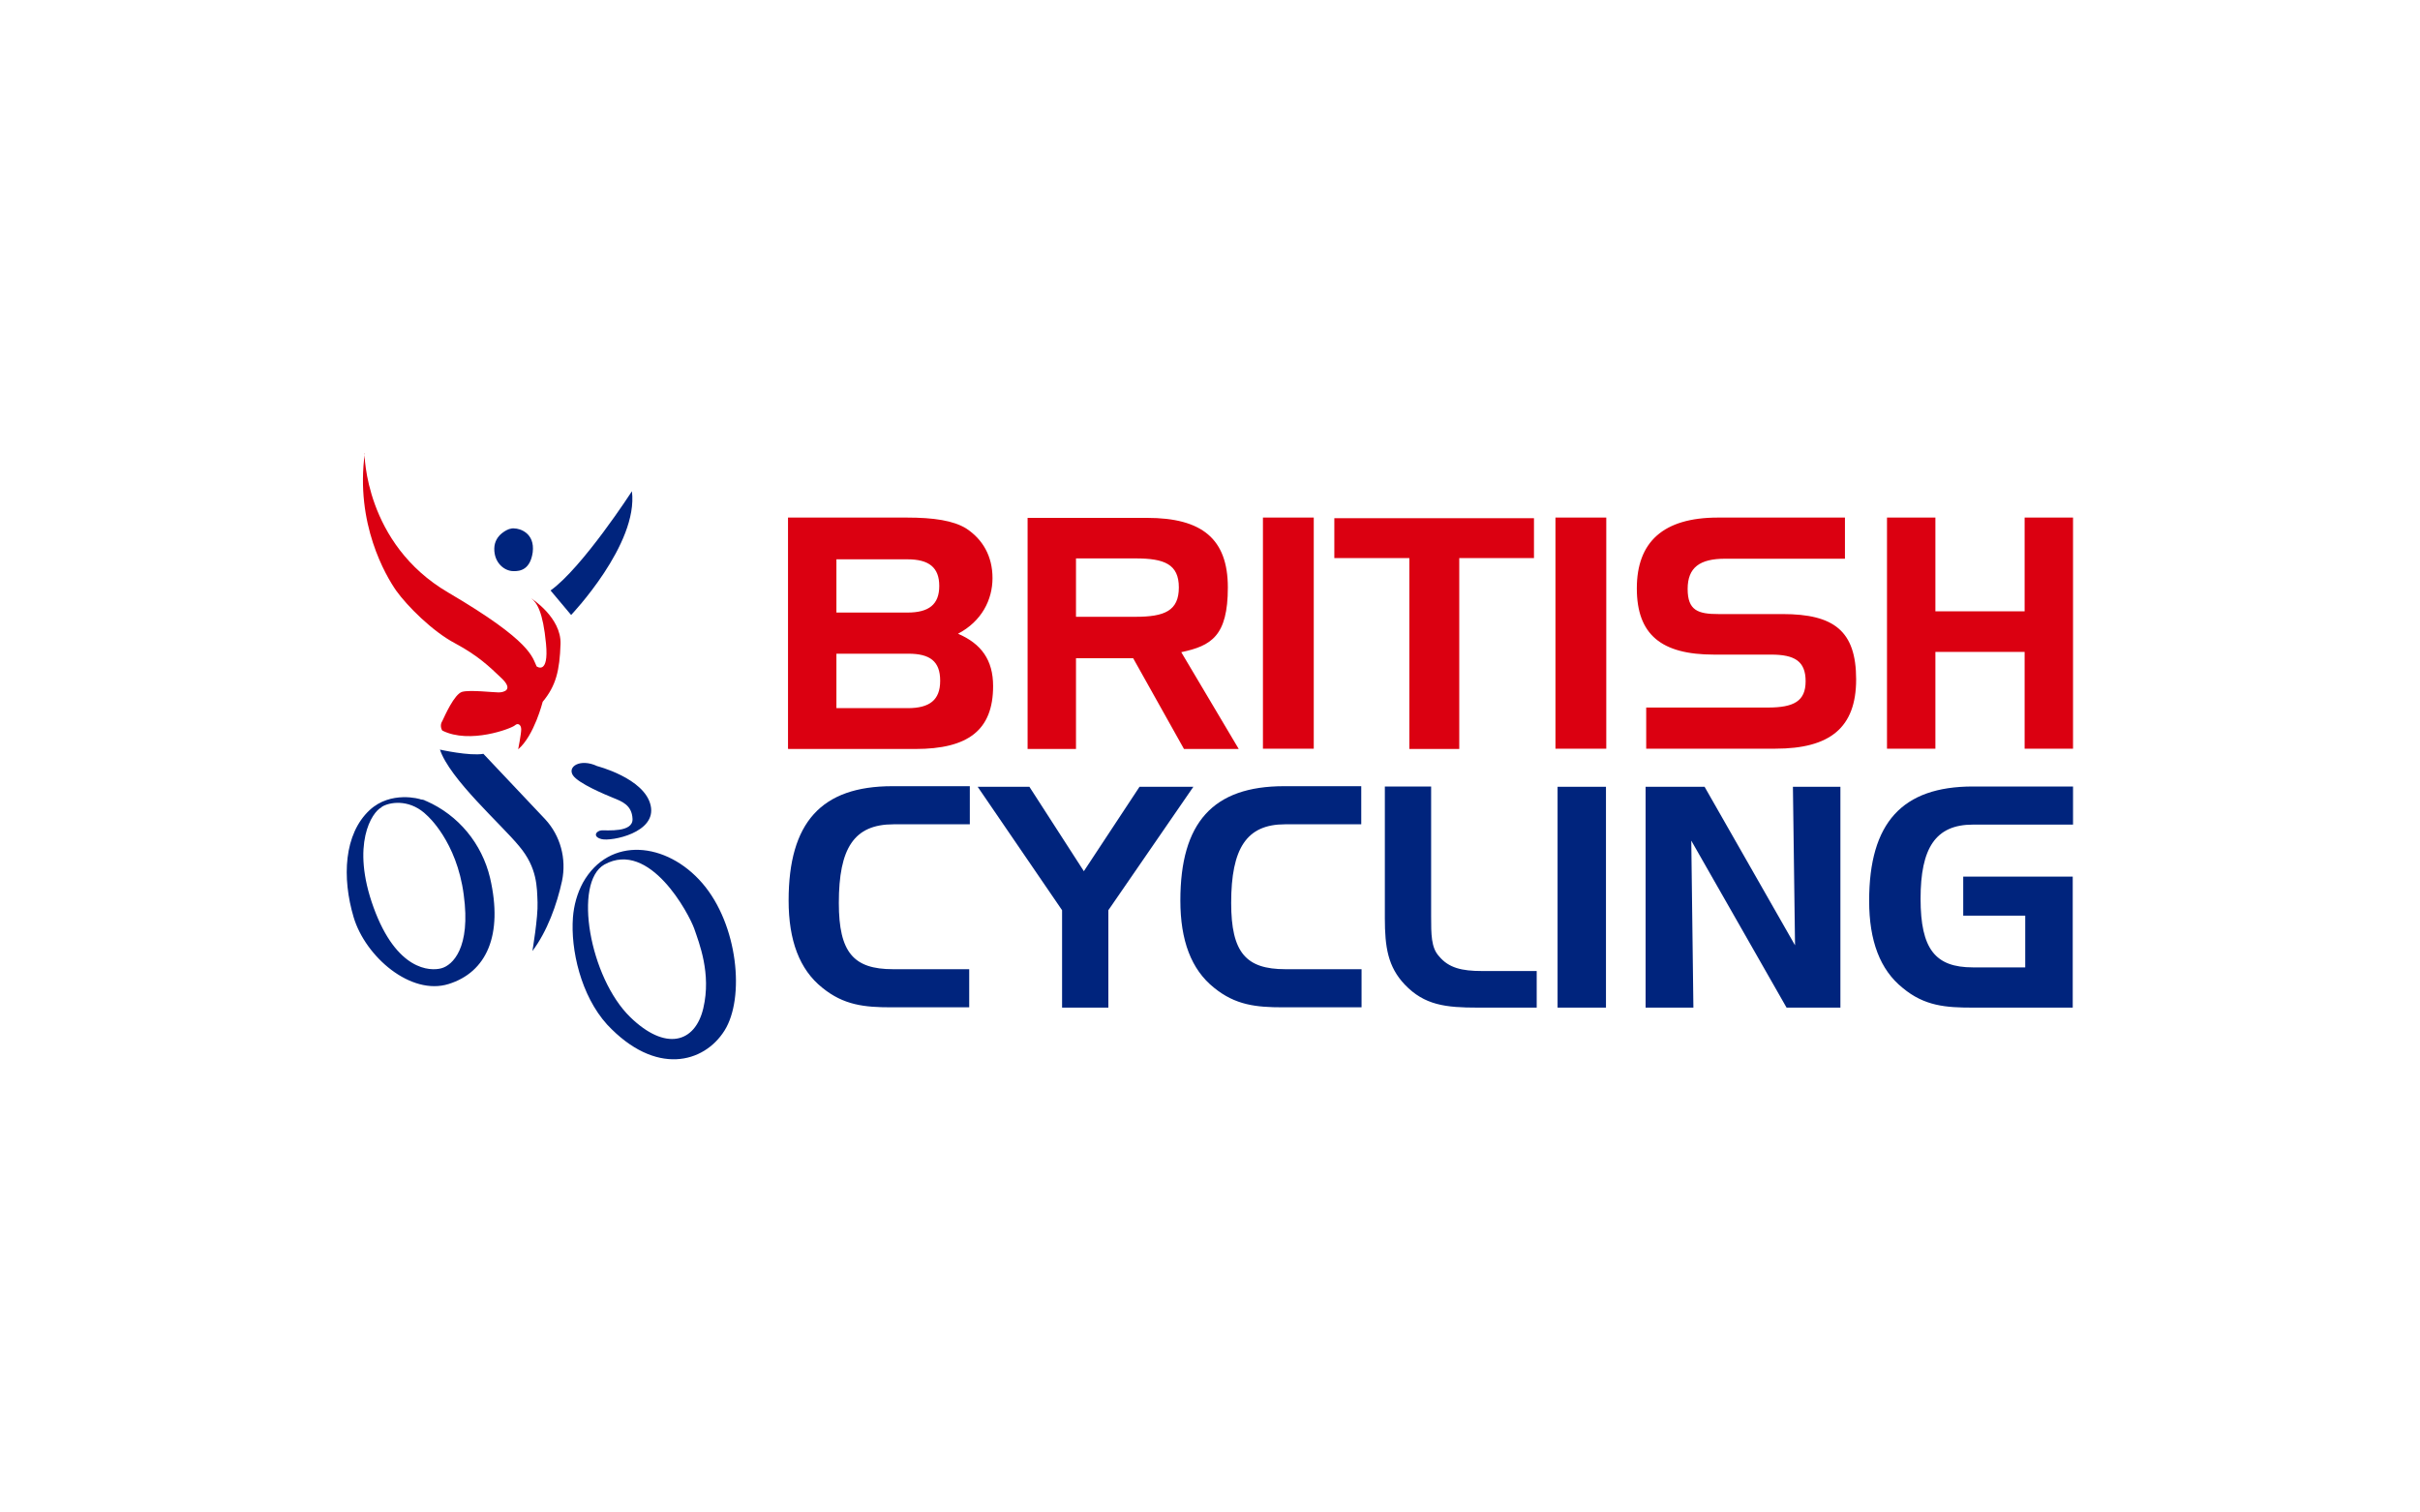
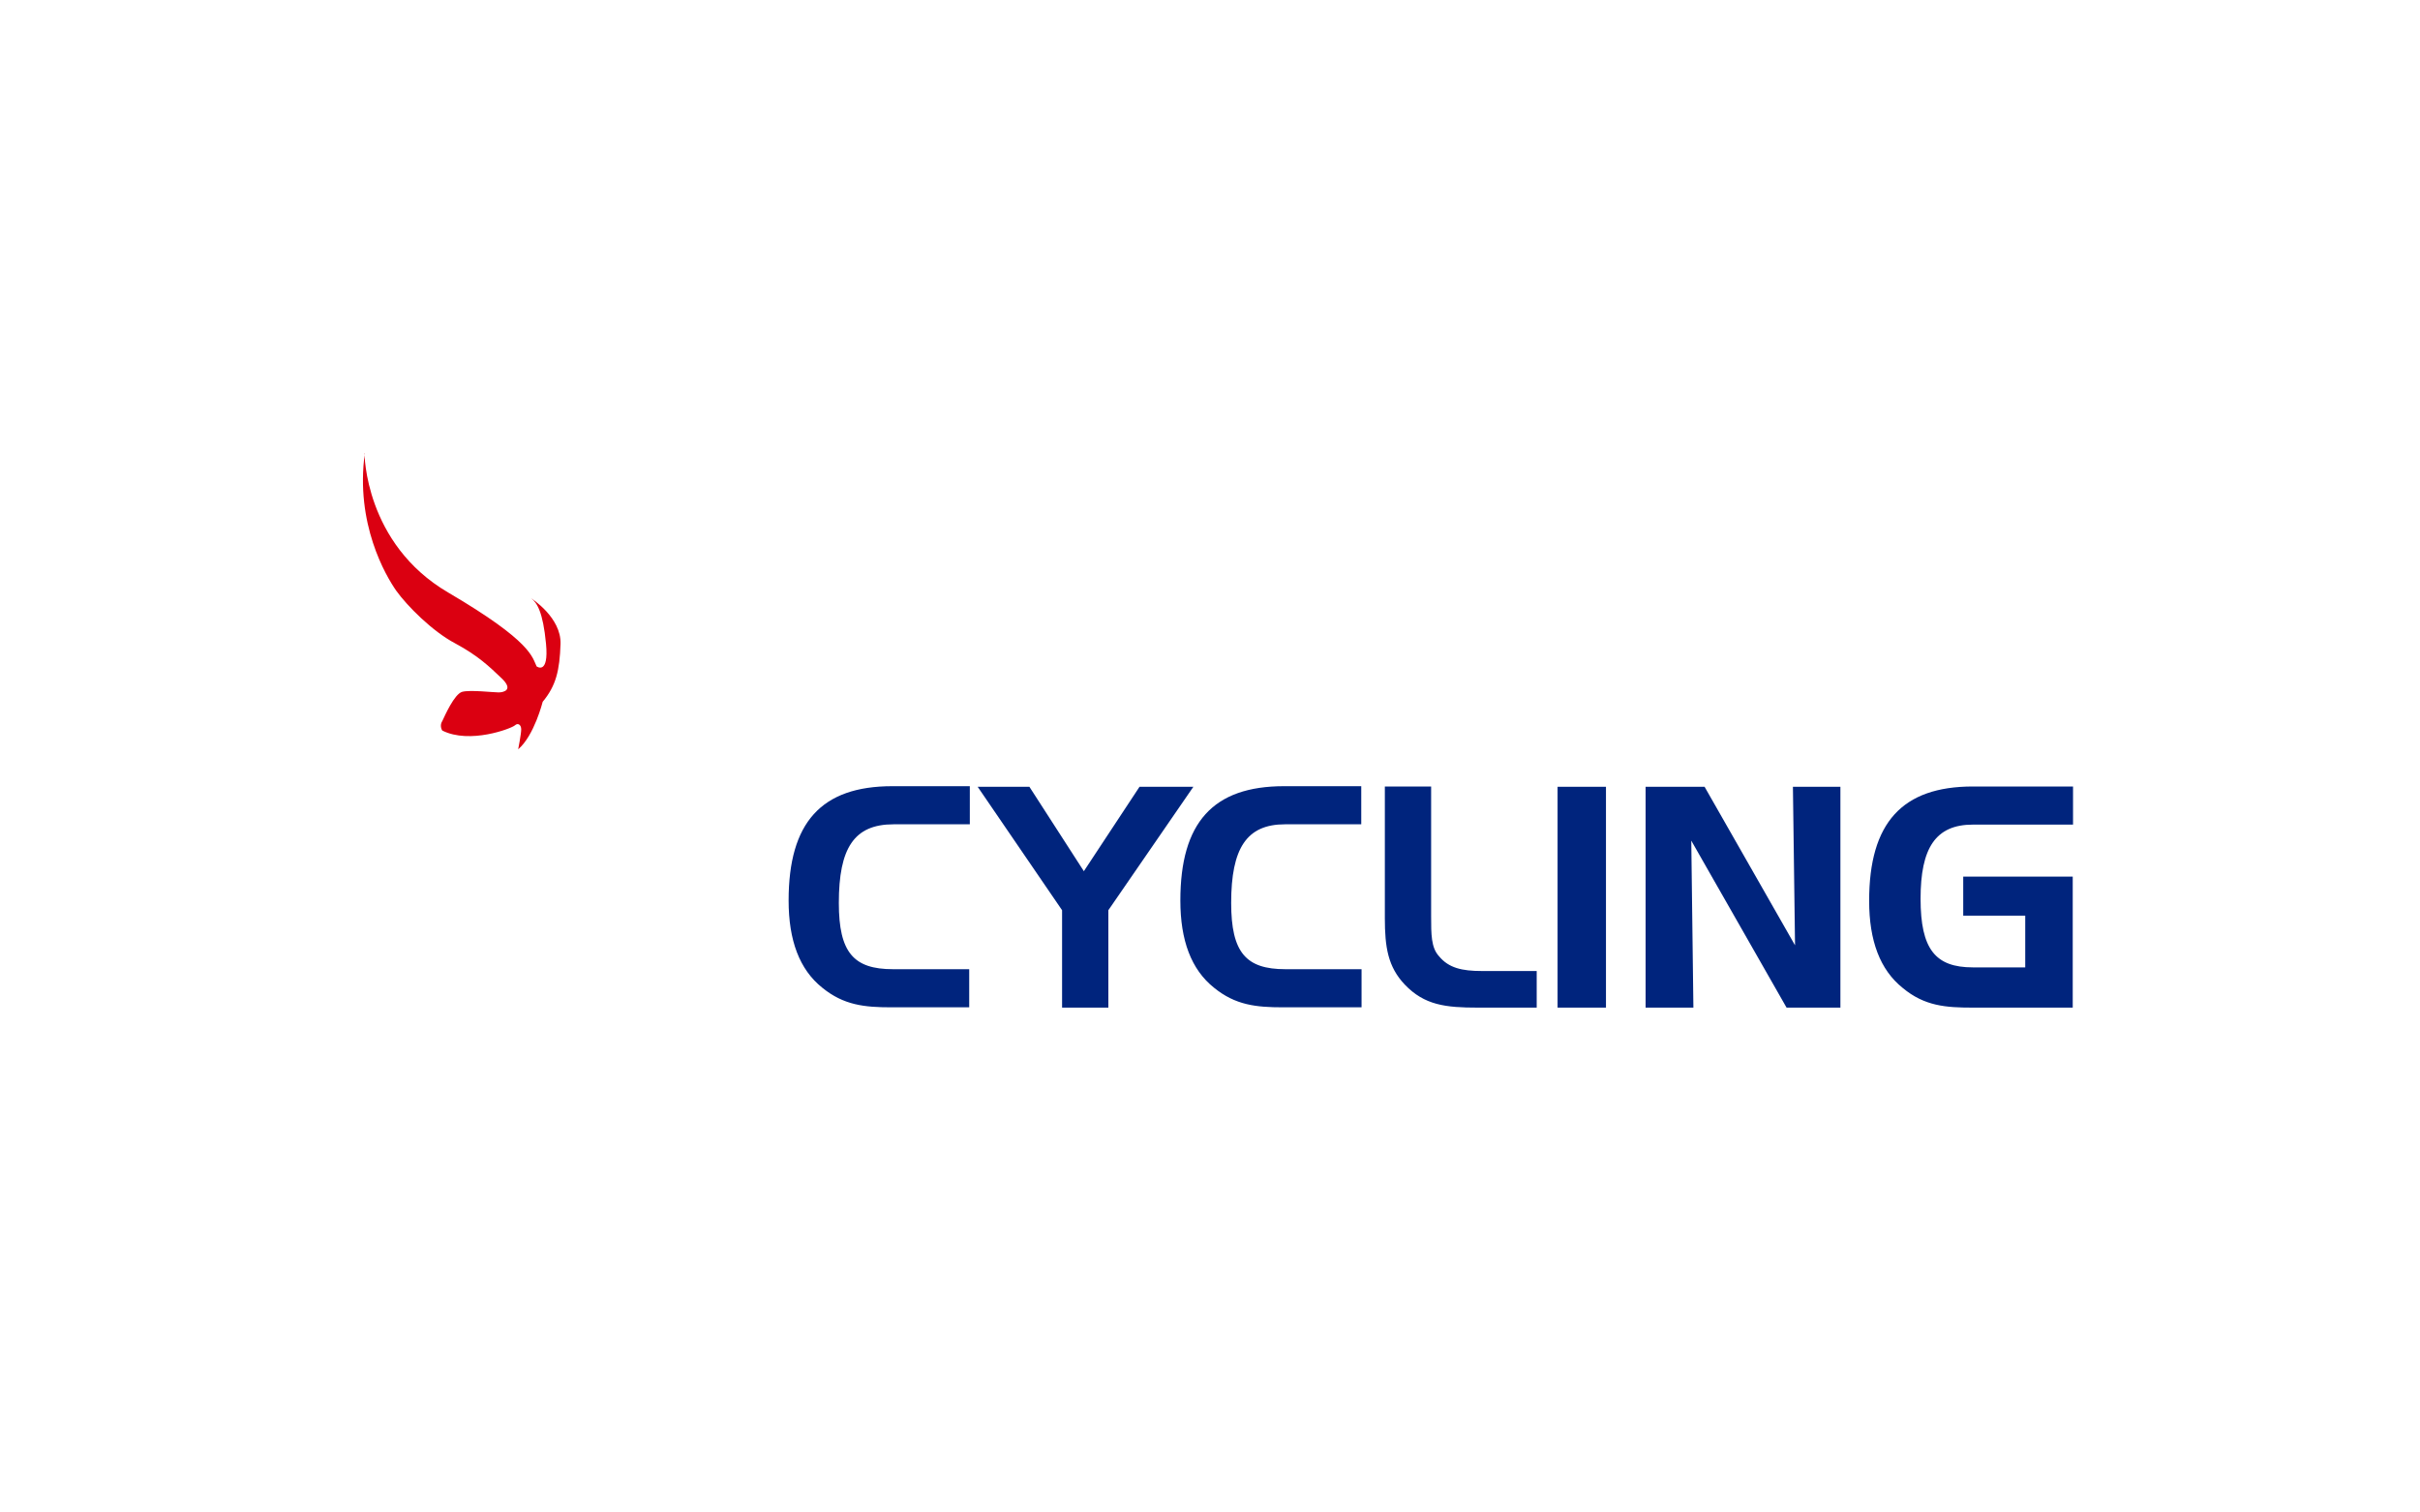
<svg xmlns="http://www.w3.org/2000/svg" version="1.1" viewBox="0 0 800 500">
  <defs>
    <style>
      .cls-1 {
        fill: #fff;
      }

      .cls-2 {
        fill: #db0011;
      }

      .cls-3 {
        fill: #00247d;
      }
    </style>
  </defs>
  <g>
    <g id="Layer_1">
      <g id="a">
        <rect class="cls-1" y="0" width="800" height="500" />
      </g>
      <g id="b">
        <g>
          <path class="cls-2" d="M120.5,149.9s0,29.8,27.7,46c27.8,16.3,27.7,21.4,29.2,24.4,0,0,4.1,3,3.1-7.5s-3-13.6-4.9-15c0,0,10,6.3,9.7,15.1s-1.5,13.8-5.9,19.1c0,0-2.8,11.2-8.1,15.7,0,0,1-5.1,1-6.6,0-1.4-1-2.3-2.1-1.3s-14.9,6.3-24,1.7c-.6-1-.6-2.2,0-3.1.8-1.7,4-9,6.6-9.7s10.3.2,12,.2,5.1-.8,1-4.7c-4.1-3.9-7.7-7.4-15.3-11.5-7.6-4-15.9-12.4-19.5-17.4-3.5-5-13.6-22.2-10.4-45.5" />
-           <path class="cls-3" d="M140.9,264.8c10.7,4.7,18.4,14.1,21.1,25.4,4.4,19-1.2,31.2-13.7,35.1s-27.5-9-31.4-22.1-3.2-27.5,5.3-35.4c7-6.5,16.7-3.7,17-3.5.5,0,1.2.2,1.6.5M126.1,266.9c-3.1,1.5-10.2,12.2-2.6,33.1,7.6,20.9,18.7,21.1,22.4,20.1,3.7-1,9.8-6.7,7.4-24.3-2.3-17.7-12.1-26.2-12.1-26.2-5.2-5.2-11.5-4.7-14.6-3.1l-.6.4ZM170.1,174.7c1.6,0,6.8,1.4,6,7.9-.8,5.5-3.9,6.3-6.4,6.2-2.9,0-6.4-2.7-6.3-7.5s4.9-6.4,4.9-6.4c.7-.2,1.2-.3,1.8-.2M182,195.2l6.8,8.1s22.3-23.4,20.1-40.9c0,0-16.3,25.2-26.9,32.8M145.4,247.8s9.8,2.2,14.4,1.4c0,0,14.1,14.9,20.4,21.6,5.1,5.5,7.1,13.1,5.6,20.4-1.7,7.8-4.9,16.7-9.8,23.2,0,0,1.9-11.2,1.7-16.1s0-11.4-6.1-18.6c-5.9-7.2-23-22.2-26.2-32M197.2,253.2s15.9,4,17.9,13.1c2,9-13,11.9-16.2,11.1s-1.8-2.8,0-2.9,10.4.8,10.2-3.8-3.6-5.8-6.3-6.9-11.6-4.8-13.4-7.5c-1.9-2.9,2.4-5.6,7.9-3.1M189.4,303.3c.3-4,1.4-8,3.3-11.5,8.7-15.5,27.7-13.5,39.5.2s14.1,37.9,7.3,48.7-22.8,15.1-38.8-2c-8.7-9.6-12.1-24.8-11.3-35.4M208.3,336.2c11.7,11.4,21.5,8.6,24.2-2.9,2.7-11.5-1.4-21.6-3-26.3-1.7-4.8-14.7-29.5-29.7-21.2-10.4,5.9-4.9,37.4,8.6,50.5" />
-           <path class="cls-2" d="M260.5,247.5v-76.4h39.3c8.9,0,15.4,1,19.6,3.6,5.5,3.6,8.7,9.2,8.7,16.4s-3.6,14.3-11.4,18.4c7.7,3.3,11.6,8.7,11.6,17.3,0,14.6-8.3,20.8-25.7,20.8h-42ZM276.5,202.5h23.5c7.1,0,10.5-2.7,10.5-8.8s-3.4-8.8-10.5-8.8h-23.5v17.7ZM310.8,225c0-6.4-3.4-8.9-10.5-8.9h-23.8v18h23.6c7.2,0,10.7-2.7,10.7-9h0ZM379.2,171.2c18.1,0,26.7,6.9,26.7,23s-5.5,19.3-15.4,21.4l19,32h-18.1l-16.8-30h-18.9v30h-16v-76.4h39.5,0ZM355.7,184.7v19.2h19.7c9.6,0,14.3-2,14.3-9.7s-4.8-9.6-14.3-9.6h-19.7q0,0,0,0ZM417.5,247.5v-76.4h16.8v76.4h-16.8ZM441.1,184.5v-13.2h66v13.2h-24.7v63.1h-16.5v-63.1h-24.7ZM514.2,247.5v-76.4h16.8v76.4h-16.8ZM570.3,184.7c-8.4,0-12.4,2.9-12.4,10s3.4,8.3,10.2,8.3h21.2c17,0,24.3,5.6,24.3,21.6s-8.7,22.9-26.7,22.9h-42.7v-13.6h40.2c8.6,0,12.5-2.1,12.5-8.7s-3.6-8.8-11.4-8.8h-18.9c-17.4,0-25.5-6.6-25.5-21.9s8.7-23.4,26.8-23.4h42v13.6h-39.7s0,0,0,0ZM639.8,202.1h29.5v-31h16v76.4h-16v-32h-29.5v32h-16v-76.4h16v31h0Z" />
          <path class="cls-3" d="M277.3,298.5c0,16.4,4.9,21.9,17.9,21.9h25.2v12.6h-25.8c-8.8,0-15.7-.7-22.8-6.5-7.5-6-11.1-15.6-11.1-28.8,0-25.8,10.8-37.8,34.3-37.8h25.6v12.6h-25.2c-13.1,0-18.1,7.9-18.1,26h0ZM340.3,260.1l18,27.9,18.4-27.9h17.8l-28.1,40.8v32.2h-15.3v-32.2l-27.9-40.8h17.2ZM407,298.5c0,16.4,4.9,21.9,17.9,21.9h25.2v12.6h-26c-8.8,0-15.7-.7-22.8-6.5-7.5-6-11.1-15.6-11.1-28.8,0-25.8,10.8-37.8,34.3-37.8h25.5v12.6h-25.2c-12.7,0-17.8,7.9-17.8,26h0ZM464.4,325.5c-5.6-5.9-6.6-12.4-6.6-22v-43.5h15.3v42.9c0,6,0,10.4,2.6,13.2,3.2,3.9,7.6,4.9,14.2,4.9h18.1v12.1h-19.5c-10.6,0-17.6-.8-24.1-7.6ZM514.9,333.1v-73h16v73h-16ZM563.5,260.1l29.9,52.4-.7-52.4h15.7v73h-17.8l-31.5-55.2.7,55.2h-15.8v-73h19.5ZM648.9,289.8h36.3v43.3h-33.1c-8.8,0-15.9-.5-23.1-6.5-7.5-6-11.1-15.6-11.1-28.8,0-25.8,10.9-37.8,34.3-37.8h33.1v12.6h-33.1c-12.4,0-17.3,7.8-17.3,24.5s4.9,22.7,17.3,22.7h17.3v-17.1h-20.5v-12.9h0Z" />
        </g>
      </g>
    </g>
  </g>
</svg>